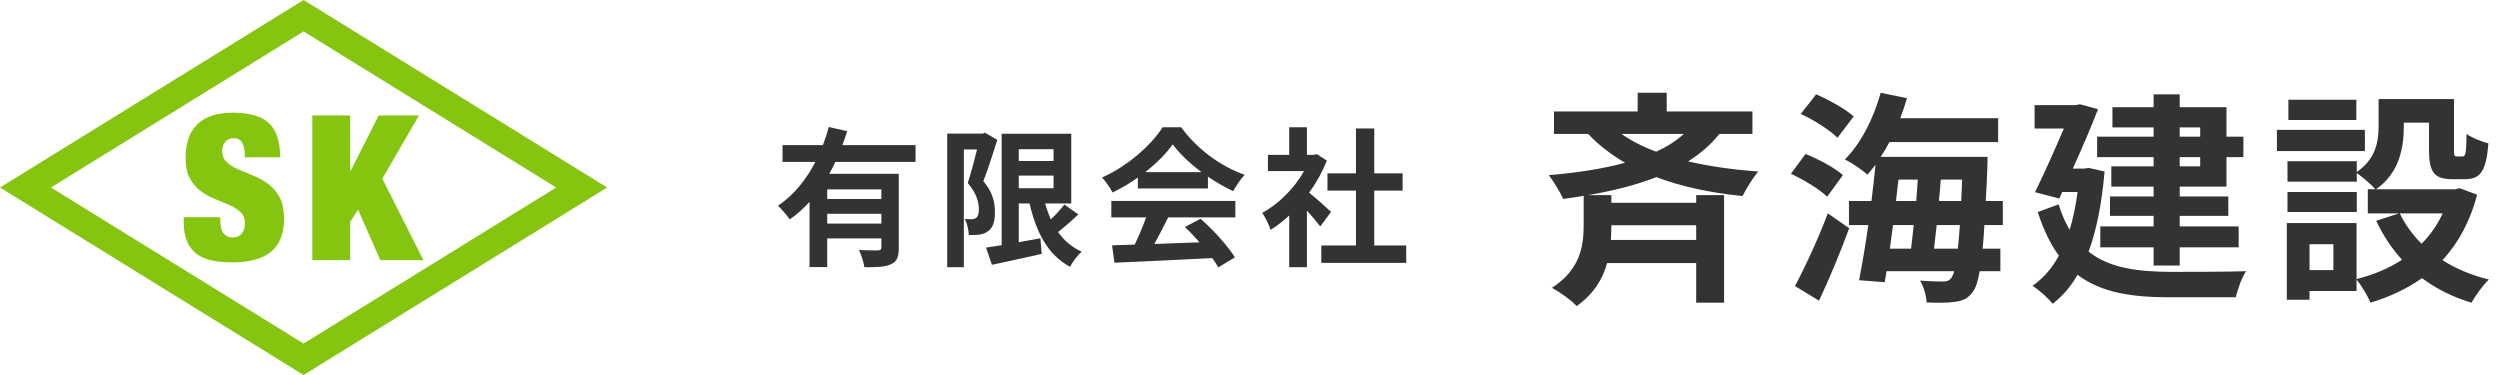
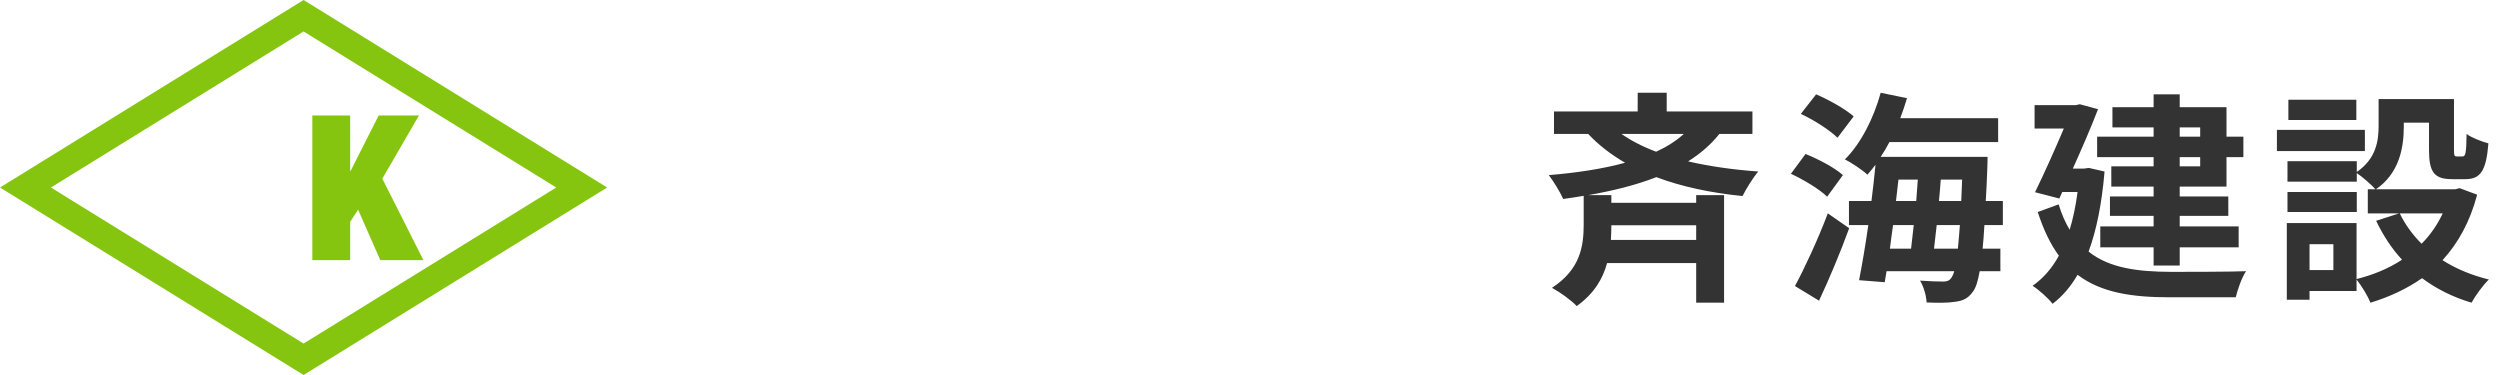
<svg xmlns="http://www.w3.org/2000/svg" width="300" height="45" viewBox="0 0 300 45" fill="none">
  <path d="M36.429 45L0 22.501L36.429 0L72.858 22.501L36.429 45.001V45ZM6.111 22.501L36.428 41.226L66.746 22.501L36.429 3.774L6.111 22.501Z" fill="#86C50F" />
-   <path d="M29.372 18.452C29.372 17.934 29.266 17.492 29.055 17.128C28.843 16.762 28.517 16.58 28.078 16.58C27.589 16.58 27.231 16.739 27.003 17.054C26.774 17.371 26.661 17.723 26.661 18.112C26.661 18.679 26.844 19.129 27.211 19.461C27.577 19.793 28.037 20.081 28.591 20.324C29.144 20.567 29.738 20.814 30.373 21.066C31.009 21.317 31.603 21.645 32.156 22.051C32.709 22.456 33.169 22.987 33.536 23.643C33.902 24.299 34.086 25.155 34.086 26.208C34.086 28.056 33.557 29.397 32.499 30.232C31.441 31.067 29.91 31.484 27.908 31.484C26.963 31.484 26.129 31.406 25.406 31.253C24.681 31.099 24.07 30.832 23.574 30.451C23.078 30.07 22.699 29.572 22.438 28.956C22.177 28.34 22.048 27.579 22.048 26.67V26.063H26.443V26.476C26.443 27.222 26.581 27.744 26.858 28.044C27.134 28.345 27.492 28.494 27.932 28.494C28.404 28.494 28.767 28.333 29.019 28.008C29.272 27.684 29.398 27.287 29.398 26.817C29.398 26.25 29.222 25.8 28.873 25.468C28.523 25.136 28.083 24.852 27.554 24.618C27.025 24.383 26.451 24.144 25.833 23.901C25.214 23.657 24.64 23.341 24.112 22.953C23.583 22.564 23.143 22.054 22.793 21.422C22.443 20.789 22.268 19.963 22.268 18.942C22.268 17.175 22.74 15.829 23.684 14.906C24.628 13.982 26.061 13.521 27.982 13.521C29.903 13.521 31.404 13.946 32.292 14.798C33.179 15.648 33.622 17.007 33.622 18.87H29.374V18.457L29.372 18.452Z" fill="#86C50F" />
  <path d="M42.021 13.858V20.519H42.07L45.439 13.858H50.274L45.879 21.443L50.811 31.216H45.635L42.973 25.162L42.021 26.621V31.216H37.479V13.858H42.021Z" fill="#86C50F" />
-   <path d="M105.764 23.877V22.725H99.266V23.877H105.764ZM99.266 26.829H105.764V25.659H99.266V26.829ZM109.868 19.431H100.238C100.022 19.917 99.788 20.385 99.518 20.853H107.852V29.745C107.852 30.807 107.654 31.383 106.916 31.707C106.214 32.049 105.188 32.067 103.73 32.067C103.64 31.473 103.352 30.573 103.082 29.997C104 30.051 105.044 30.051 105.35 30.051C105.656 30.033 105.764 29.943 105.764 29.691V28.611H99.266V32.049H97.142V24.219C96.422 25.011 95.648 25.731 94.766 26.325C94.46 25.857 93.776 25.083 93.362 24.687C95.27 23.409 96.764 21.519 97.844 19.431H93.902V17.415H98.744C99.032 16.677 99.266 15.957 99.446 15.237L101.66 15.741C101.48 16.299 101.3 16.857 101.084 17.415H109.868V19.431ZM118.22 15.939L119.678 16.785C119.174 18.351 118.562 20.331 118.004 21.735C119.174 23.121 119.39 24.363 119.39 25.407C119.408 26.595 119.138 27.351 118.562 27.747C118.274 27.981 117.896 28.089 117.5 28.161C117.14 28.215 116.708 28.197 116.258 28.197C116.24 27.657 116.078 26.829 115.772 26.289C116.114 26.307 116.384 26.307 116.618 26.307C116.816 26.307 116.978 26.253 117.14 26.145C117.356 25.983 117.464 25.641 117.464 25.137C117.464 24.291 117.194 23.175 116.132 21.969C116.51 20.817 116.924 19.197 117.248 17.937H115.664V32.067H113.666V16.029H117.914L118.22 15.939ZM122.252 21.069V22.581H126.428V21.069H122.252ZM126.428 17.901H122.252V19.323H126.428V17.901ZM127.724 24.543L129.398 25.731C128.624 26.469 127.742 27.243 126.968 27.837C127.688 28.863 128.624 29.673 129.794 30.195C129.326 30.627 128.696 31.437 128.408 32.013C125.762 30.609 124.358 27.927 123.548 24.417H122.252V29.061C123.098 28.917 123.98 28.755 124.844 28.593L125.006 30.465C122.936 30.951 120.722 31.401 119.03 31.779L118.328 29.709C118.868 29.637 119.498 29.529 120.2 29.421V16.047H128.552V24.417H125.42C125.6 25.083 125.834 25.731 126.104 26.325C126.698 25.749 127.31 25.101 127.724 24.543ZM137.426 20.655H144.176C142.79 19.611 141.548 18.441 140.72 17.325C139.946 18.423 138.794 19.593 137.426 20.655ZM136.544 22.617V21.303C135.59 21.987 134.546 22.599 133.502 23.103C133.25 22.581 132.692 21.771 132.242 21.303C135.302 19.953 138.164 17.397 139.514 15.273H141.746C143.654 17.919 146.516 19.971 149.36 20.979C148.82 21.537 148.352 22.311 147.974 22.941C146.984 22.473 145.94 21.879 144.95 21.195V22.617H136.544ZM133.358 26.091V24.111H148.244V26.091H140.18C139.658 27.153 139.064 28.269 138.524 29.277C140.252 29.223 142.106 29.151 143.942 29.079C143.384 28.431 142.772 27.783 142.178 27.243L144.068 26.253C145.67 27.657 147.344 29.529 148.19 30.879L146.192 32.085C146.012 31.743 145.76 31.365 145.472 30.969C141.242 31.203 136.796 31.383 133.736 31.527L133.448 29.439L136.166 29.349C136.652 28.341 137.156 27.153 137.534 26.091H133.358ZM159.728 25.425L158.432 27.171C158.054 26.667 157.442 25.947 156.83 25.281V32.067H154.706V25.857C153.986 26.523 153.23 27.117 152.474 27.585C152.294 27.009 151.79 25.965 151.466 25.551C153.428 24.489 155.318 22.599 156.488 20.529H152.15V18.585H154.706V15.273H156.83V18.585H157.64L158.018 18.495L159.224 19.269C158.684 20.637 157.964 21.933 157.1 23.121C157.964 23.823 159.35 25.065 159.728 25.425ZM164.912 29.457H168.746V31.545H158.558V29.457H162.716V22.869H159.296V20.799H162.716V15.417H164.912V20.799H168.314V22.869H164.912V29.457Z" fill="#333333" />
  <path d="M202.057 16.073H194.578C195.739 16.883 197.143 17.612 198.736 18.206C200.032 17.612 201.139 16.91 202.057 16.073ZM203.542 28.79V27.035H193.363C193.363 27.602 193.336 28.196 193.309 28.79H203.542ZM210.292 16.073H206.323C205.297 17.369 204.028 18.449 202.57 19.367C205.135 19.961 207.997 20.366 210.994 20.582C210.346 21.338 209.536 22.661 209.104 23.525C205.324 23.147 201.841 22.418 198.763 21.257C196.279 22.229 193.498 22.904 190.582 23.417H193.363V24.335H203.542V23.417H206.89V36.323H203.542V31.571H192.85C192.337 33.461 191.284 35.243 189.205 36.728C188.557 36.026 187.153 35.027 186.235 34.541C189.637 32.327 190.042 29.546 190.042 26.954V23.498C189.232 23.633 188.422 23.768 187.585 23.876C187.261 23.12 186.397 21.716 185.857 21.014C189.124 20.744 192.256 20.285 195.01 19.529C193.336 18.557 191.851 17.423 190.582 16.073H186.478V13.373H196.522V11.132H200.005V13.373H210.292V16.073ZM222.442 13.967L220.498 16.532C219.607 15.641 217.69 14.399 216.097 13.67L217.933 11.321C219.445 11.969 221.443 13.076 222.442 13.967ZM221.146 21.014L219.256 23.606C218.365 22.715 216.421 21.554 214.909 20.852L216.664 18.476C218.203 19.097 220.174 20.123 221.146 21.014ZM218.284 36.08L215.395 34.325C216.529 32.219 218.149 28.763 219.337 25.604L221.902 27.386C220.849 30.275 219.526 33.434 218.284 36.08ZM232.081 29.843H234.943C235.024 29.06 235.105 28.115 235.186 27.008H232.405C232.297 28.007 232.189 28.979 232.081 29.843ZM229.651 27.008H227.167C227.032 27.98 226.897 28.925 226.789 29.843H229.327C229.435 28.979 229.543 28.007 229.651 27.008ZM227.815 21.554L227.518 24.119H229.948C230.002 23.255 230.083 22.391 230.137 21.554H227.815ZM232.675 24.119H235.348C235.375 23.336 235.429 22.472 235.456 21.554H232.891C232.837 22.391 232.756 23.255 232.675 24.119ZM240.343 27.008H238.129C238.075 28.088 237.994 29.006 237.913 29.843H240.046V32.543H237.562C237.346 33.812 237.076 34.568 236.752 35C236.158 35.837 235.51 36.107 234.592 36.215C233.809 36.35 232.513 36.35 231.19 36.296C231.163 35.513 230.839 34.379 230.407 33.677C231.568 33.758 232.621 33.785 233.161 33.785C233.62 33.785 233.89 33.704 234.16 33.353C234.268 33.191 234.403 32.921 234.511 32.543H226.384L226.168 33.866L223.09 33.623C223.441 31.814 223.846 29.492 224.197 27.008H221.875V24.119H224.575C224.764 22.634 224.926 21.149 225.061 19.772C224.737 20.204 224.413 20.582 224.089 20.96C223.522 20.42 222.145 19.502 221.389 19.124C223.306 17.234 224.845 14.183 225.682 11.132L228.841 11.78C228.598 12.59 228.328 13.4 228.031 14.183H239.776V17.045H226.735C226.411 17.666 226.06 18.26 225.682 18.827H238.507C238.507 18.827 238.507 19.745 238.48 20.123C238.426 21.581 238.372 22.904 238.291 24.119H240.343V27.008ZM264.022 15.29H261.565V16.397H264.022V15.29ZM264.022 19.961V18.854H261.565V19.961H264.022ZM258.433 16.397V15.29H253.492V12.86H258.433V11.321H261.565V12.86H267.181V16.397H269.206V18.854H267.181V22.391H261.565V23.579H267.397V25.901H261.565V27.17H268.639V29.681H261.565V31.868H258.433V29.681H252.034V27.17H258.433V25.901H253.195V23.579H258.433V22.391H253.357V19.961H258.433V18.854H251.656V16.397H258.433ZM250.657 20.15L252.547 20.582C252.223 24.443 251.575 27.629 250.63 30.194C253.141 32.192 256.543 32.597 260.485 32.624C262.078 32.624 267.559 32.624 269.53 32.543C269.017 33.272 268.504 34.784 268.288 35.675H260.404C255.841 35.675 252.169 35.135 249.307 32.975C248.47 34.433 247.471 35.567 246.31 36.458C245.824 35.81 244.582 34.703 243.907 34.298C245.176 33.407 246.229 32.219 247.066 30.68C246.067 29.33 245.23 27.602 244.528 25.442L247.039 24.524C247.39 25.712 247.849 26.711 248.362 27.575C248.767 26.225 249.091 24.713 249.307 23.039H247.471L247.12 23.822L244.204 23.066C245.365 20.69 246.661 17.774 247.66 15.425H244.15V12.617H249.091L249.577 12.509L251.764 13.103C250.954 15.209 249.847 17.774 248.74 20.231H250.09L250.657 20.15ZM282.76 11.969V14.399H274.606V11.969H282.76ZM283.786 15.587V18.125H273.229V15.587H283.786ZM282.814 23.039V25.442H274.498V23.039H282.814ZM293.128 25.604H287.971C288.619 26.954 289.51 28.169 290.59 29.249C291.643 28.196 292.48 26.981 293.128 25.604ZM280.006 32.408V29.303H277.144V32.408H280.006ZM295.153 22.58L297.259 23.363C296.395 26.63 294.964 29.195 293.101 31.22C294.694 32.246 296.584 33.029 298.663 33.542C297.961 34.217 297.043 35.486 296.584 36.323C294.316 35.648 292.345 34.649 290.644 33.38C288.835 34.649 286.756 35.621 284.461 36.323C284.137 35.54 283.381 34.271 282.787 33.542V34.919H277.144V35.972H274.417V26.765H282.787V33.488C284.812 32.975 286.648 32.219 288.241 31.166C286.999 29.816 285.973 28.25 285.136 26.495L287.89 25.604H284.137V22.715H285.055C284.596 22.175 283.462 21.203 282.814 20.771V21.797H274.498V19.34H282.814V20.636C285.136 19.043 285.433 16.91 285.433 15.101V11.888H294.478V17.936C294.478 18.692 294.532 18.773 294.829 18.773H295.504C295.855 18.773 295.963 18.422 295.99 16.073C296.584 16.532 297.826 16.991 298.609 17.207C298.339 20.555 297.637 21.5 295.828 21.5H294.262C292.102 21.5 291.481 20.663 291.481 17.99V14.723H288.457V15.182C288.457 17.72 287.917 20.798 285.109 22.715H294.613L295.153 22.58Z" fill="#333333" />
</svg>